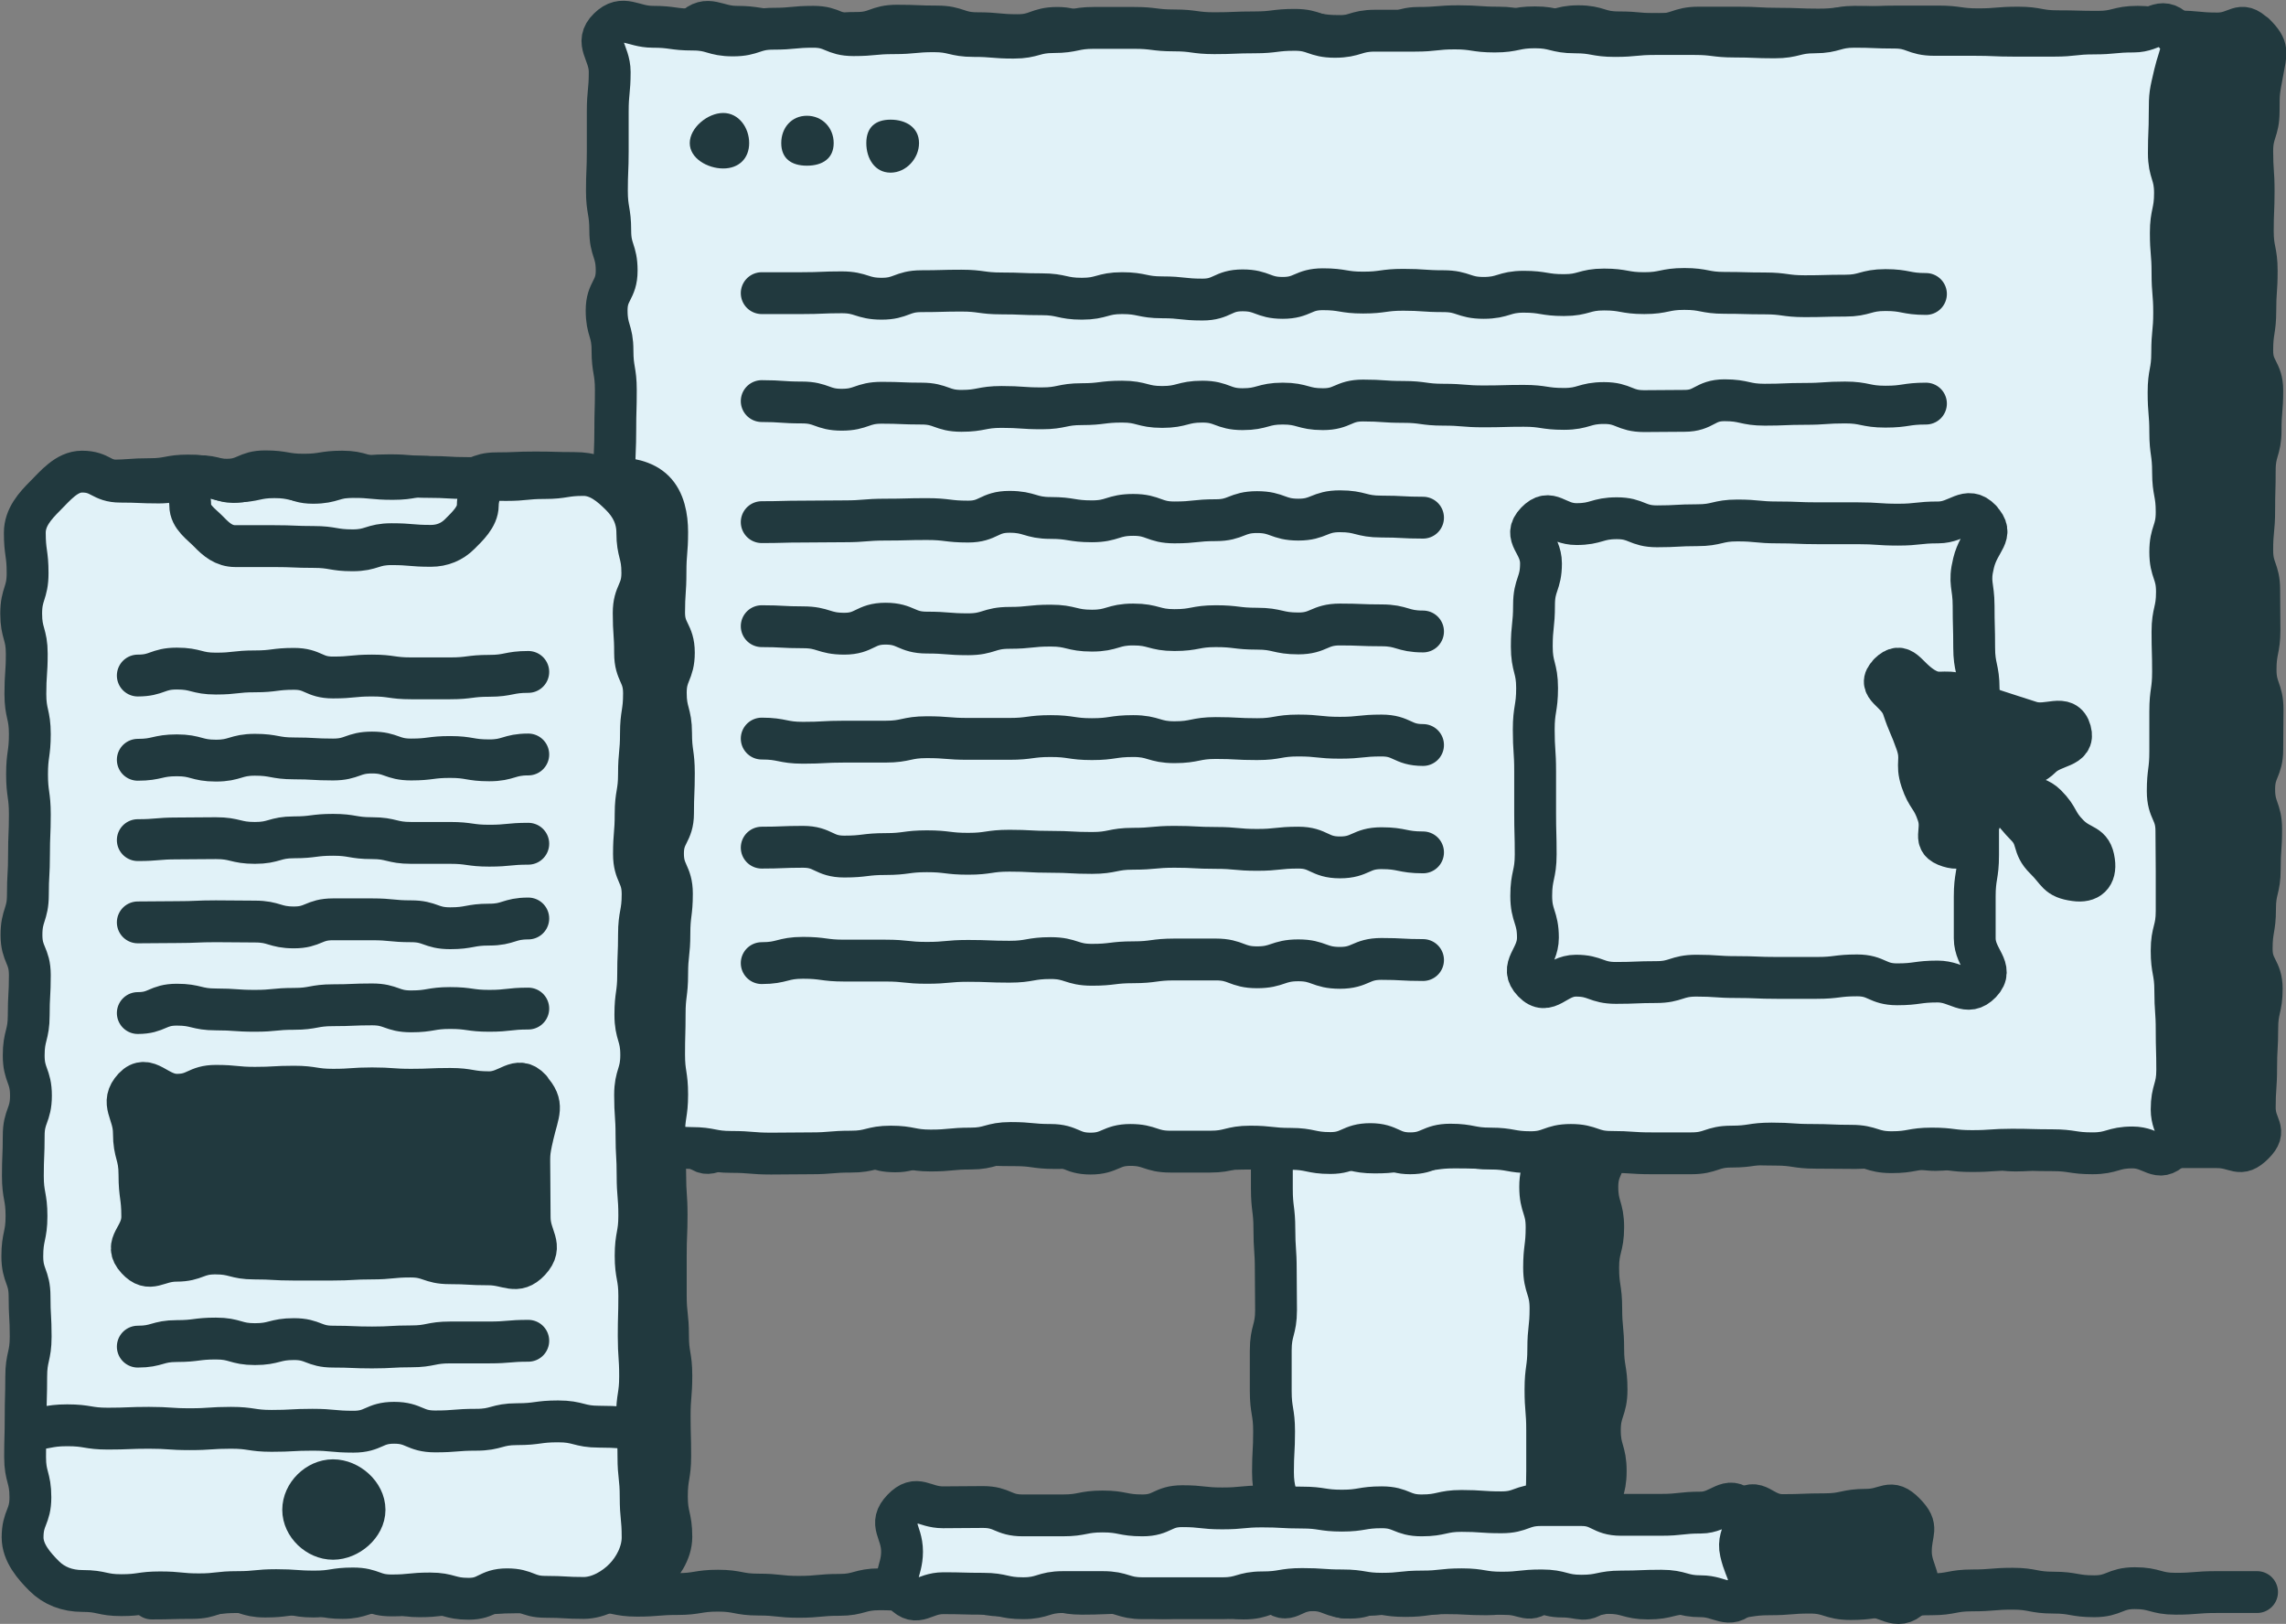
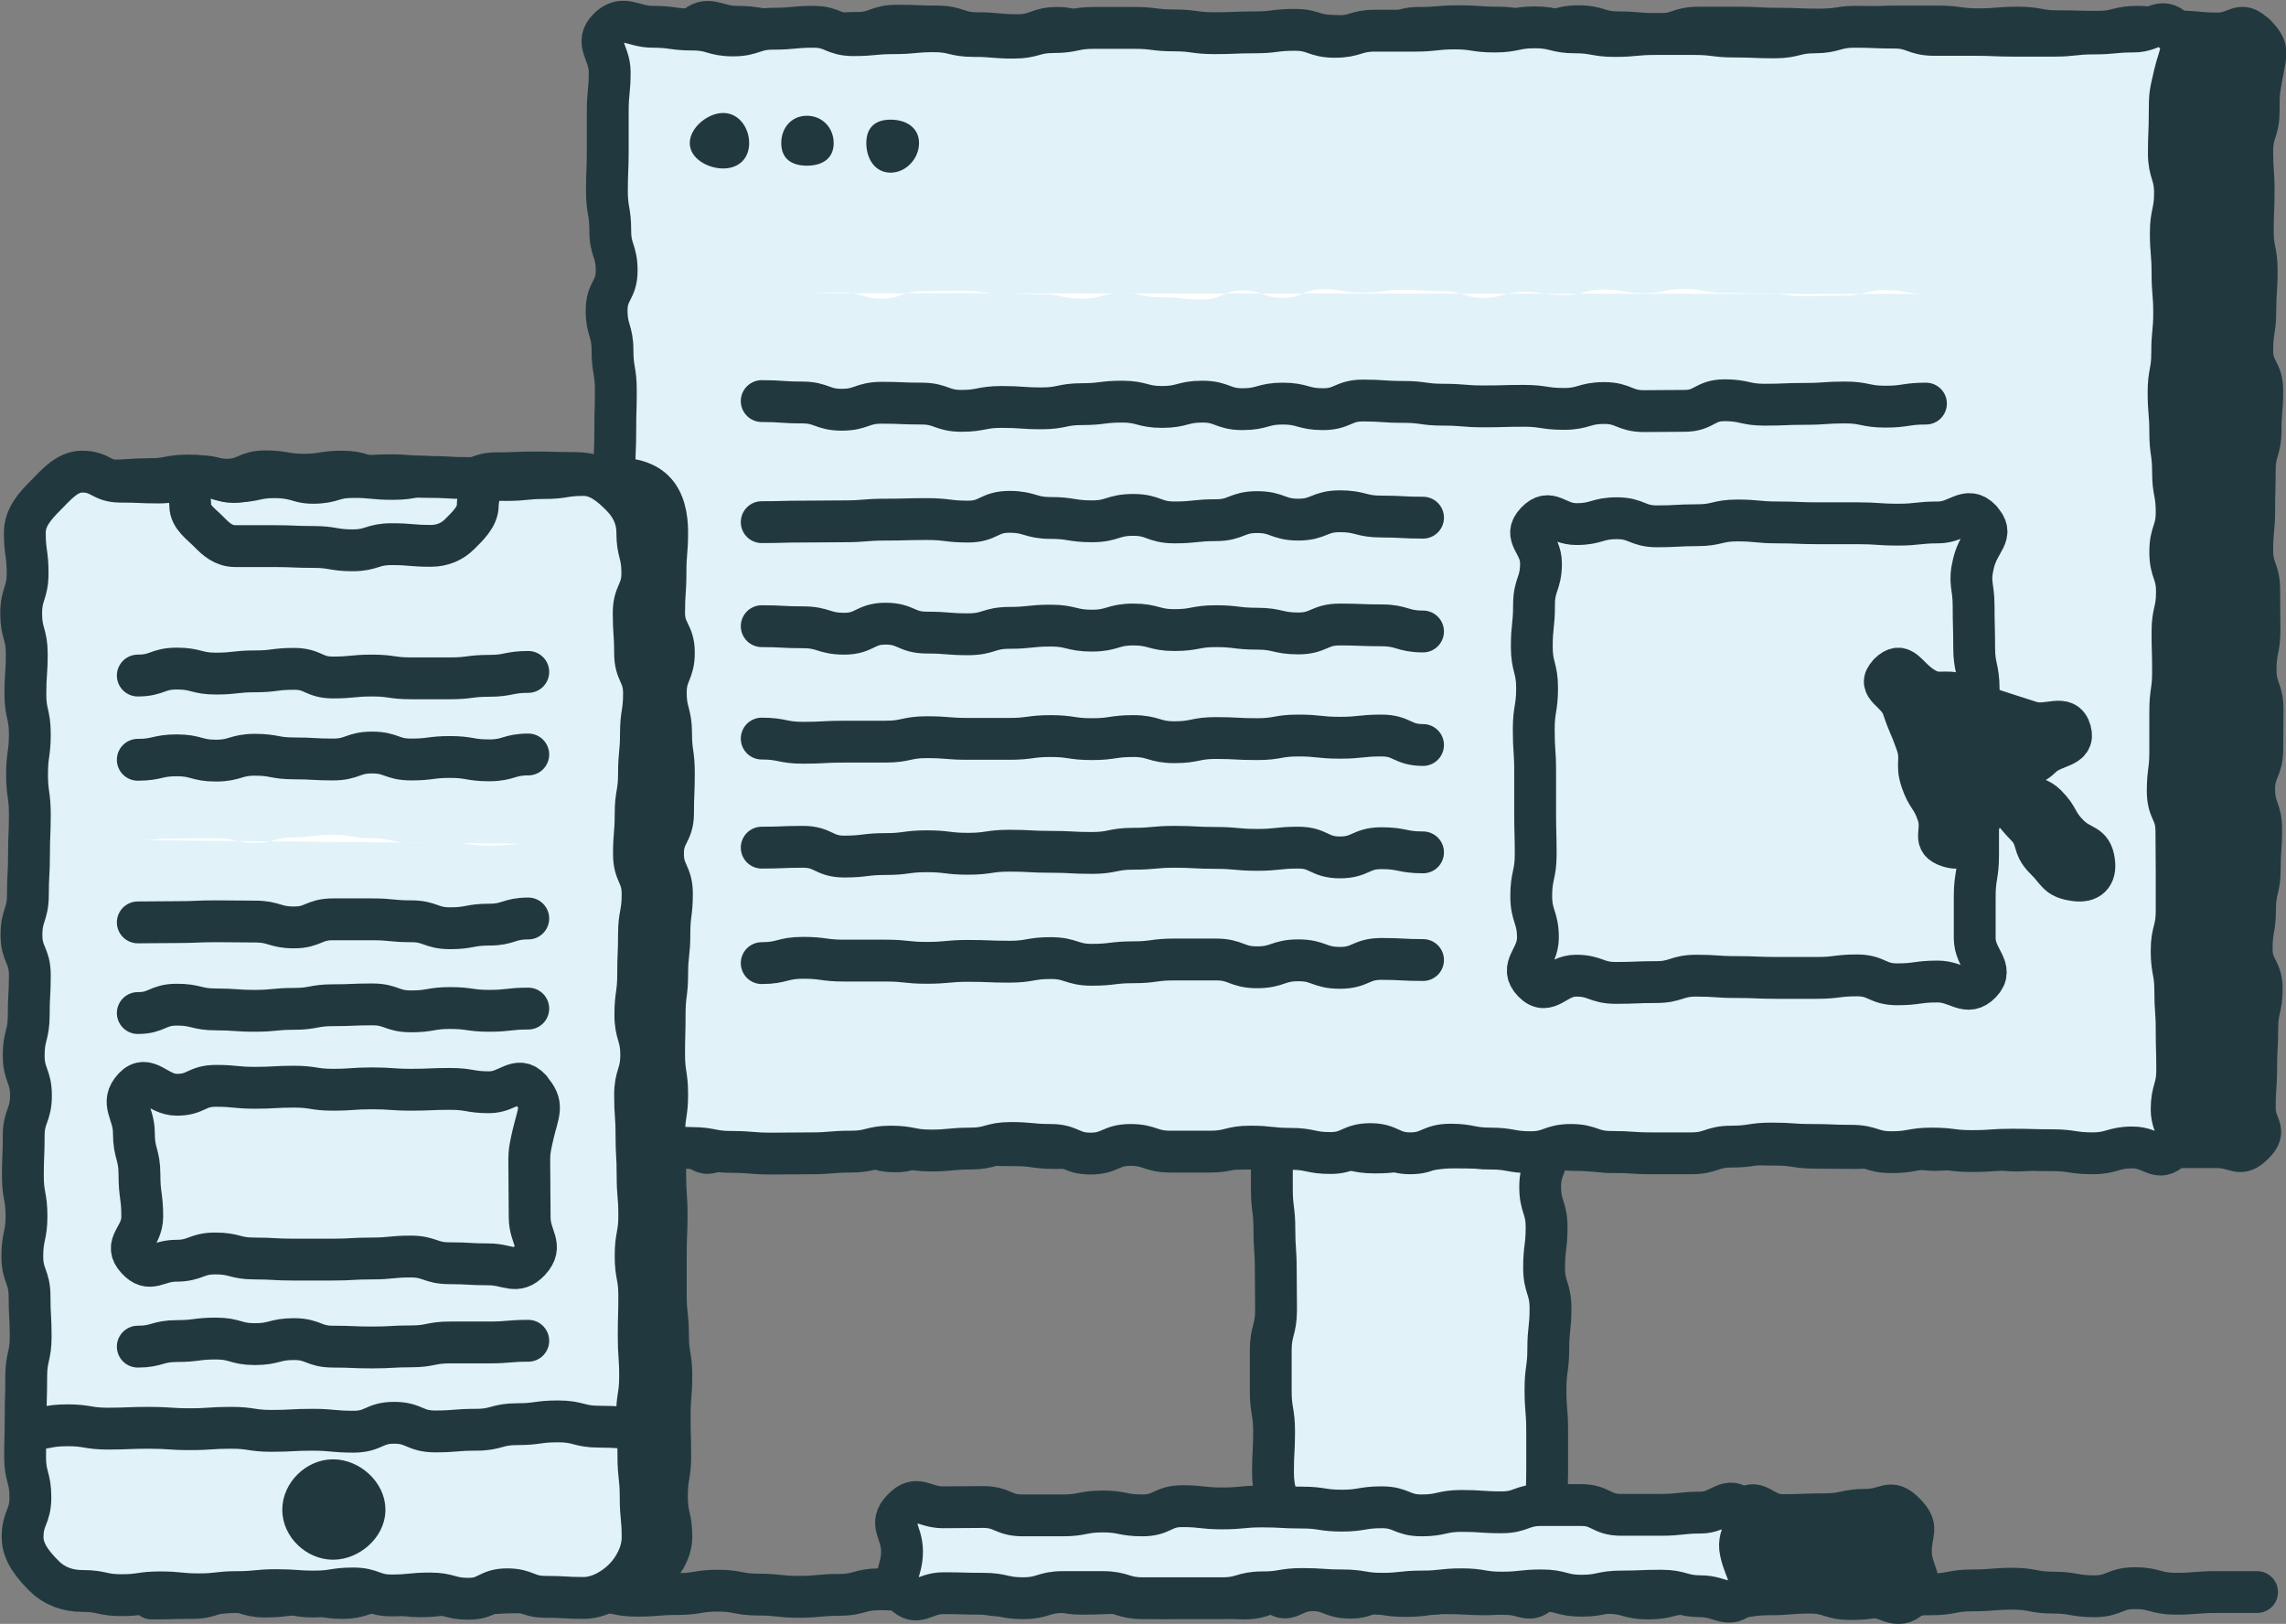
<svg xmlns="http://www.w3.org/2000/svg" id="Calque_2" data-name="Calque 2" viewBox="0 0 81.96 58.22">
  <rect x="0" y="0" width="81.96" height="58.22" fill="#808080" stroke="none" />
  <defs>
    <style>
      .cls-1 {
        fill: #fff;
      }

      .cls-2, .cls-3 {
        fill: #e1f2f8;
      }

      .cls-4 {
        fill: #21393e;
      }

      .cls-5 {
        clip-path: url(#clippath-1);
      }

      .cls-3, .cls-6 {
        stroke: #21393e;
        stroke-linecap: round;
        stroke-linejoin: round;
        stroke-width: 1.5px;
      }

      .cls-6 {
        fill: none;
      }
    </style>
    <clipPath id="clippath-1">
      <path class="cls-3" d="M20.94,57.29c-.69,0-.69-.04-1.38-.04s-.69-.27-1.38-.27-.69,.34-1.38,.34-.69-.19-1.38-.19-.69,.07-1.38,.07-.69-.25-1.38-.25-.69,.11-1.38,.11-.69-.05-1.38-.05-.69,.07-1.39,.07-.69,.08-1.38,.08-.69-.07-1.39-.07-.69,.1-1.39,.1-.69-.15-1.39-.15c-.55,0-1.02-.18-1.38-.54s-.77-.83-.77-1.38c0-.72,.28-.72,.28-1.44s-.19-.72-.19-1.44,.02-.72,.02-1.44,.02-.72,.02-1.44,.16-.72,.16-1.44-.04-.72-.04-1.44-.26-.72-.26-1.44,.15-.72,.15-1.44-.13-.72-.13-1.44,.03-.72,.03-1.44,.26-.72,.26-1.44-.26-.72-.26-1.44,.18-.72,.18-1.44,.04-.72,.04-1.44-.3-.72-.3-1.44,.23-.72,.23-1.44,.04-.72,.04-1.44,.03-.72,.03-1.44-.1-.72-.1-1.44,.1-.72,.1-1.44-.16-.72-.16-1.44,.05-.72,.05-1.44-.2-.72-.2-1.44,.23-.72,.23-1.45-.1-.72-.1-1.45c0-.55,.37-.96,.73-1.32s.77-.87,1.32-.87c.69,0,.69,.36,1.38,.36s.69,.03,1.38,.03,.69-.23,1.38-.23,.69,.19,1.38,.19,.69-.15,1.38-.15,.69,.15,1.38,.15,.69-.17,1.38-.17,.69-.05,1.38-.05,.69,.06,1.39,.06,.69,.04,1.38,.04,.69,.07,1.39,.07,.69-.07,1.39-.07,.69-.11,1.39-.11c.55,0,.98,.37,1.34,.73s.59,.79,.59,1.34c0,.72,.18,.72,.18,1.44s-.31,.72-.31,1.44,.05,.72,.05,1.44,.32,.72,.32,1.44-.11,.72-.11,1.44-.07,.72-.07,1.44-.12,.72-.12,1.44-.06,.72-.06,1.44,.31,.72,.31,1.44-.13,.72-.13,1.44-.03,.72-.03,1.44-.1,.72-.1,1.44,.21,.72,.21,1.44-.22,.72-.22,1.44,.05,.72,.05,1.44,.04,.72,.04,1.44,.06,.72,.06,1.44-.13,.72-.13,1.44,.13,.72,.13,1.44-.02,.72-.02,1.44,.05,.72,.05,1.44-.11,.72-.11,1.44,.05,.72,.05,1.44,.08,.72,.08,1.45,.07,.72,.07,1.45c0,.55-.29,1.1-.65,1.47s-.91,.7-1.47,.7Z" />
    </clipPath>
  </defs>
  <g id="Layer_2" data-name="Layer 2">
    <g>
      <g>
        <path class="cls-1" d="M5.44,57.31c.72,0,.72-.02,1.45-.02s.72-.25,1.45-.25,.72,.04,1.45,.04,.73,.16,1.45,.16,.73-.29,1.45-.29,.73,.09,1.45,.09,.73,.03,1.45,.03,.72,.07,1.45,.07,.72-.05,1.45-.05,.73,0,1.45,0,.73-.03,1.45-.03,.73,.15,1.45,.15,.73-.06,1.45-.06,.73-.12,1.45-.12,.73,.14,1.45,.14,.73,.08,1.45,.08,.73-.07,1.45-.07,.72-.2,1.45-.2,.72,.06,1.45,.06,.72-.05,1.45-.05,.72,.21,1.45,.21,.73-.23,1.45-.23,.73,.17,1.45,.17,.73-.03,1.45-.03,.72,.18,1.45,.18,.72-.11,1.45-.11,.72,.13,1.45,.13,.72-.25,1.45-.25,.73-.06,1.45-.06,.73,.1,1.45,.1,.73,.12,1.45,.12,.73-.1,1.45-.1,.73,.04,1.45,.04,.73-.16,1.45-.16,.73,.03,1.45,.03,.73,.08,1.45,.08,.73,.2,1.45,.2,.73-.18,1.45-.18,.73,.14,1.45,.14,.73-.11,1.45-.11,.73-.06,1.45-.06,.73,.23,1.46,.23,.73-.1,1.45-.1,.73-.07,1.45-.07,.73-.14,1.46-.14,.73-.06,1.45-.06,.73,.14,1.46,.14,.73,.13,1.46,.13,.73-.29,1.46-.29,.73,.2,1.46,.2,.73-.06,1.46-.06,.73,0,1.46,0" />
        <path class="cls-6" d="M5.44,57.31c.72,0,.72-.02,1.45-.02s.72-.25,1.45-.25,.72,.04,1.45,.04,.73,.16,1.45,.16,.73-.29,1.45-.29,.73,.09,1.45,.09,.73,.03,1.45,.03,.72,.07,1.45,.07,.72-.05,1.45-.05,.73,0,1.45,0,.73-.03,1.45-.03,.73,.15,1.45,.15,.73-.06,1.45-.06,.73-.12,1.45-.12,.73,.14,1.45,.14,.73,.08,1.45,.08,.73-.07,1.45-.07,.72-.2,1.45-.2,.72,.06,1.45,.06,.72-.05,1.45-.05,.72,.21,1.45,.21,.73-.23,1.45-.23,.73,.17,1.45,.17,.73-.03,1.45-.03,.72,.18,1.45,.18,.72-.11,1.45-.11,.72,.13,1.45,.13,.72-.25,1.45-.25,.73-.06,1.45-.06,.73,.1,1.45,.1,.73,.12,1.45,.12,.73-.1,1.45-.1,.73,.04,1.45,.04,.73-.16,1.45-.16,.73,.03,1.45,.03,.73,.08,1.45,.08,.73,.2,1.45,.2,.73-.18,1.45-.18,.73,.14,1.45,.14,.73-.11,1.45-.11,.73-.06,1.45-.06,.73,.23,1.46,.23,.73-.1,1.45-.1,.73-.07,1.45-.07,.73-.14,1.46-.14,.73-.06,1.45-.06,.73,.14,1.46,.14,.73,.13,1.46,.13,.73-.29,1.46-.29,.73,.2,1.46,.2,.73-.06,1.46-.06,.73,0,1.46,0" />
      </g>
      <g>
-         <path class="cls-4" d="M57.3,57.02c-.48,.5-.58,.22-1.28,.22s-.7-.28-1.4-.28-.7,.03-1.4,.03-.7-.06-1.4-.06-.7,.1-1.4,.1-.7,.15-1.4,.15-.78,.32-1.27-.19-.3-.6-.3-1.32,.05-.73,.05-1.45-.05-.73-.05-1.45,.16-.73,.16-1.45,.14-.73,.14-1.45,.04-.73,.04-1.45-.11-.73-.11-1.45,.06-.73,.06-1.45-.01-.73-.01-1.45-.12-.73-.12-1.45-.12-.73-.12-1.45-.05-.73-.05-1.46,0-.73,0-1.45,.15-.73,.15-1.45-.01-.73-.01-1.46,0-.73,0-1.45-.12-.73-.12-1.46,.17-.73,.17-1.46,.17-.73,.17-1.46-.14-.73-.14-1.46,.05-.73,.05-1.46-.5-.84,0-1.37,.6-.17,1.3-.17,.7,.13,1.4,.13,.7-.13,1.4-.13,.7,.15,1.4,.15,.7-.02,1.4-.02,.7,.13,1.4,.13,.8-.59,1.29-.08,.1,.62,.1,1.35,0,.73,0,1.45-.11,.73-.11,1.45,.07,.73,.07,1.45-.09,.73-.09,1.45,.34,.73,.34,1.45-.23,.73-.23,1.45,.17,.73,.17,1.45-.1,.73-.1,1.45,.14,.73,.14,1.45,0,.73,0,1.45-.32,.73-.32,1.46,.21,.73,.21,1.45-.18,.73-.18,1.45,.11,.73,.11,1.46,.07,.73,.07,1.45,.12,.73,.12,1.46-.24,.73-.24,1.46,.21,.73,.21,1.46-.21,.73-.21,1.46,.11,.71,.23,1.43,.24,.85-.27,1.38Z" />
-         <path class="cls-6" d="M57.3,57.02c-.48,.5-.58,.22-1.28,.22s-.7-.28-1.4-.28-.7,.03-1.4,.03-.7-.06-1.4-.06-.7,.1-1.4,.1-.7,.15-1.4,.15-.78,.32-1.27-.19-.3-.6-.3-1.32,.05-.73,.05-1.45-.05-.73-.05-1.45,.16-.73,.16-1.45,.14-.73,.14-1.45,.04-.73,.04-1.45-.11-.73-.11-1.45,.06-.73,.06-1.45-.01-.73-.01-1.45-.12-.73-.12-1.45-.12-.73-.12-1.45-.05-.73-.05-1.46,0-.73,0-1.45,.15-.73,.15-1.45-.01-.73-.01-1.46,0-.73,0-1.45-.12-.73-.12-1.46,.17-.73,.17-1.46,.17-.73,.17-1.46-.14-.73-.14-1.46,.05-.73,.05-1.46-.5-.84,0-1.37,.6-.17,1.3-.17,.7,.13,1.4,.13,.7-.13,1.4-.13,.7,.15,1.4,.15,.7-.02,1.4-.02,.7,.13,1.4,.13,.8-.59,1.29-.08,.1,.62,.1,1.35,0,.73,0,1.45-.11,.73-.11,1.45,.07,.73,.07,1.45-.09,.73-.09,1.45,.34,.73,.34,1.45-.23,.73-.23,1.45,.17,.73,.17,1.45-.1,.73-.1,1.45,.14,.73,.14,1.45,0,.73,0,1.45-.32,.73-.32,1.46,.21,.73,.21,1.45-.18,.73-.18,1.45,.11,.73,.11,1.46,.07,.73,.07,1.45,.12,.73,.12,1.46-.24,.73-.24,1.46,.21,.73,.21,1.46-.21,.73-.21,1.46,.11,.71,.23,1.43,.24,.85-.27,1.38Z" />
+         <path class="cls-4" d="M57.3,57.02c-.48,.5-.58,.22-1.28,.22Z" />
      </g>
      <g>
        <path class="cls-2" d="M55.3,57.02c-.48,.5-.59,.13-1.28,.13s-.7-.17-1.4-.17-.7,.16-1.4,.16-.7-.2-1.4-.2-.7,.34-1.4,.34-.7-.27-1.4-.27-.85,.56-1.34,.05-.24-.66-.24-1.39,.36-.73,.36-1.45-.16-.73-.16-1.45,.04-.73,.04-1.45-.12-.73-.12-1.45,0-.73,0-1.45,.19-.73,.19-1.45-.01-.73-.01-1.45-.05-.73-.05-1.45-.09-.73-.09-1.45,0-.73,0-1.45-.1-.73-.1-1.46,.3-.73,.3-1.45-.04-.73-.04-1.45-.16-.73-.16-1.46,.14-.73,.14-1.45-.3-.73-.3-1.46,.15-.73,.15-1.46,.18-.73,.18-1.46-.25-.73-.25-1.46,.23-.73,.23-1.46-.55-.86-.04-1.39,.62,.09,1.31,.09,.7-.36,1.4-.36,.7,.06,1.4,.06,.7,.26,1.4,.26,.7-.22,1.4-.22,.7,.28,1.4,.28,.96-.72,1.44-.22-.21,.77-.21,1.49,.14,.73,.14,1.45-.13,.73-.13,1.45,.06,.73,.06,1.45,.24,.73,.24,1.45-.17,.73-.17,1.45,.06,.73,.06,1.45,.01,.73,.01,1.45-.17,.73-.17,1.45,.19,.73,.19,1.45,.03,.73,.03,1.45-.29,.73-.29,1.46,.23,.73,.23,1.45-.09,.73-.09,1.45,.23,.73,.23,1.46-.08,.73-.08,1.45-.1,.73-.1,1.46,.06,.73,.06,1.46,0,.73,0,1.46-.04,.73-.04,1.46,.02,.71,.15,1.43,.23,.86-.27,1.38Z" />
        <path class="cls-6" d="M55.3,57.02c-.48,.5-.59,.13-1.28,.13s-.7-.17-1.4-.17-.7,.16-1.4,.16-.7-.2-1.4-.2-.7,.34-1.4,.34-.7-.27-1.4-.27-.85,.56-1.34,.05-.24-.66-.24-1.39,.36-.73,.36-1.45-.16-.73-.16-1.45,.04-.73,.04-1.45-.12-.73-.12-1.45,0-.73,0-1.45,.19-.73,.19-1.45-.01-.73-.01-1.45-.05-.73-.05-1.45-.09-.73-.09-1.45,0-.73,0-1.45-.1-.73-.1-1.46,.3-.73,.3-1.45-.04-.73-.04-1.45-.16-.73-.16-1.46,.14-.73,.14-1.45-.3-.73-.3-1.46,.15-.73,.15-1.46,.18-.73,.18-1.46-.25-.73-.25-1.46,.23-.73,.23-1.46-.55-.86-.04-1.39,.62,.09,1.31,.09,.7-.36,1.4-.36,.7,.06,1.4,.06,.7,.26,1.4,.26,.7-.22,1.4-.22,.7,.28,1.4,.28,.96-.72,1.44-.22-.21,.77-.21,1.49,.14,.73,.14,1.45-.13,.73-.13,1.45,.06,.73,.06,1.45,.24,.73,.24,1.45-.17,.73-.17,1.45,.06,.73,.06,1.45,.01,.73,.01,1.45-.17,.73-.17,1.45,.19,.73,.19,1.45,.03,.73,.03,1.45-.29,.73-.29,1.46,.23,.73,.23,1.45-.09,.73-.09,1.45,.23,.73,.23,1.46-.08,.73-.08,1.45-.1,.73-.1,1.46,.06,.73,.06,1.46,0,.73,0,1.46-.04,.73-.04,1.46,.02,.71,.15,1.43,.23,.86-.27,1.38Z" />
      </g>
      <g>
        <path class="cls-4" d="M62.38,57.13c0-.75-.14-.75-.14-1.5s-.31-.92,.22-1.46,.7,.15,1.45,.15,.75-.03,1.5-.03,.75-.16,1.5-.16,.85-.42,1.38,.12,.22,.63,.22,1.38,.55,1.09,.02,1.62-.87-.05-1.62-.05-.75-.26-1.5-.26-.75,.16-1.5,.16-.75-.15-1.5-.15" />
        <path class="cls-6" d="M62.38,57.13c0-.75-.14-.75-.14-1.5s-.31-.92,.22-1.46,.7,.15,1.45,.15,.75-.03,1.5-.03,.75-.16,1.5-.16,.85-.42,1.38,.12,.22,.63,.22,1.38,.55,1.09,.02,1.62-.87-.05-1.62-.05-.75-.26-1.5-.26-.75,.16-1.5,.16-.75-.15-1.5-.15" />
      </g>
      <g>
        <path class="cls-2" d="M62.47,57.18c-.49,.52-.77,.05-1.48,.05s-.71-.2-1.43-.2-.71,.03-1.43,.03-.71,.15-1.43,.15-.71-.19-1.43-.19-.71,.08-1.43,.08-.71-.12-1.43-.12-.71,.08-1.43,.08-.71,.08-1.43,.08-.71-.12-1.43-.12-.71-.05-1.43-.05-.71,.12-1.43,.12-.71,.21-1.43,.21-.72,0-1.43,0-.71,0-1.43,0-.71-.22-1.43-.22-.72,0-1.43,0-.71,.22-1.43,.22-.72-.16-1.43-.16-.72-.02-1.43-.02-.93,.51-1.42,0-.06-.74-.06-1.49-.5-.98,.02-1.52,.74-.07,1.45-.07,.71-.01,1.43-.01,.71,.3,1.43,.3,.71,0,1.43,0,.71-.14,1.43-.14,.71,.14,1.43,.14,.71-.33,1.43-.33,.71,.08,1.43,.08,.71-.07,1.43-.07,.71,.04,1.43,.04,.71,.11,1.43,.11,.71-.12,1.43-.12,.71,.29,1.43,.29,.72-.16,1.43-.16,.71,.05,1.43,.05,.71-.26,1.43-.26,.72,0,1.43,0,.71,.35,1.43,.35,.72,0,1.43,0,.72-.08,1.43-.08,.97-.64,1.47-.12-.21,.8-.04,1.53c.18,.81,.58,1.01,.06,1.55Z" />
        <path class="cls-6" d="M62.47,57.18c-.49,.52-.77,.05-1.48,.05s-.71-.2-1.43-.2-.71,.03-1.43,.03-.71,.15-1.43,.15-.71-.19-1.43-.19-.71,.08-1.43,.08-.71-.12-1.43-.12-.71,.08-1.43,.08-.71,.08-1.43,.08-.71-.12-1.43-.12-.71-.05-1.43-.05-.71,.12-1.43,.12-.71,.21-1.43,.21-.72,0-1.43,0-.71,0-1.43,0-.71-.22-1.43-.22-.72,0-1.43,0-.71,.22-1.43,.22-.72-.16-1.43-.16-.72-.02-1.43-.02-.93,.51-1.42,0-.06-.74-.06-1.49-.5-.98,.02-1.52,.74-.07,1.45-.07,.71-.01,1.43-.01,.71,.3,1.43,.3,.71,0,1.43,0,.71-.14,1.43-.14,.71,.14,1.43,.14,.71-.33,1.43-.33,.71,.08,1.43,.08,.71-.07,1.43-.07,.71,.04,1.43,.04,.71,.11,1.43,.11,.71-.12,1.43-.12,.71,.29,1.43,.29,.72-.16,1.43-.16,.71,.05,1.43,.05,.71-.26,1.43-.26,.72,0,1.43,0,.71,.35,1.43,.35,.72,0,1.43,0,.72-.08,1.43-.08,.97-.64,1.47-.12-.21,.8-.04,1.53c.18,.81,.58,1.01,.06,1.55Z" />
      </g>
      <g>
        <path class="cls-4" d="M80.83,1.23c-.51-.51-.61-.03-1.33-.03s-.72-.07-1.43-.07-.72-.17-1.43-.17-.72,.18-1.43,.18-.71-.02-1.43-.02-.71-.13-1.43-.13-.72,.06-1.43,.06-.72-.1-1.43-.1-.72,0-1.43,0-.72,.03-1.44,.03-.72,.08-1.43,.08-.72-.03-1.43-.03-.72-.04-1.43-.04-.72,0-1.43,0-.72,.24-1.43,.24-.72-.07-1.44-.07-.72-.22-1.44-.22-.72,.22-1.43,.22-.72-.17-1.43-.17-.72-.05-1.43-.05-.72,.06-1.44,.06-.72,.31-1.44,.31-.72-.02-1.44-.02-.72-.12-1.44-.12-.72,.11-1.44,.11-.72-.04-1.44-.04-.72-.02-1.44-.02-.72-.1-1.44-.1-.72,.19-1.44,.19-.72-.31-1.43-.31-.72,.26-1.43,.26-.72-.07-1.44-.07-.72-.24-1.44-.24-.72-.03-1.44-.03-.72,.26-1.44,.26-.72,.08-1.44,.08-.72-.19-1.44-.19-.72-.11-1.44-.11-1.03-.44-1.54,.07,.23,.81,.23,1.52-.13,.71-.13,1.42-.05,.71-.05,1.42,.23,.71,.23,1.42,0,.71,0,1.43-.14,.71-.14,1.43-.05,.71-.05,1.43-.16,.71-.16,1.43,.24,.71,.24,1.43,.11,.71,.11,1.43-.31,.71-.31,1.43,.01,.71,.01,1.43-.05,.71-.05,1.43,.04,.71,.04,1.43-.06,.71-.06,1.43,.09,.71,.09,1.43,.12,.71,.12,1.43-.14,.72-.14,1.43,0,.71,0,1.43,0,.71,0,1.43,.3,.72,.3,1.43-.1,.71-.1,1.43-.13,.72-.13,1.43-.12,.72-.12,1.43,.28,.72,.28,1.43,.06,.72,.06,1.43-.2,.72-.2,1.44-.47,.91,.04,1.42,.7-.08,1.41-.08,.72,.28,1.43,.28,.72-.25,1.43-.25,.72-.05,1.43-.05,.71,.25,1.43,.25,.71-.33,1.43-.33,.72,.09,1.43,.09,.72,.02,1.43,.02,.72,.1,1.43,.1,.72-.02,1.44-.02,.72-.12,1.43-.12,.72,0,1.43,0,.72,.18,1.43,.18,.72-.02,1.43-.02,.72-.06,1.43-.06,.72,.04,1.44,.04,.72,.16,1.44,.16,.72-.08,1.43-.08,.72-.1,1.43-.1,.72,.02,1.43,.02,.72-.15,1.44-.15,.72,.22,1.44,.22,.72,.07,1.44,.07,.72-.22,1.44-.22,.72,.12,1.44,.12,.72-.19,1.44-.19,.72,.03,1.44,.03,.72,.11,1.44,.11,.72,.01,1.44,.01,.72-.16,1.43-.16,.72,.23,1.43,.23,.72-.2,1.44-.2,.72,.22,1.44,.22,.72-.14,1.44-.14,.72-.09,1.44-.09,.72,.04,1.44,.04,.72,.07,1.44,.07,.72,0,1.44,0,.81,.39,1.32-.12,.04-.59,.04-1.3,.05-.71,.05-1.42,.04-.71,.04-1.42,.16-.71,.16-1.42-.36-.71-.36-1.43,.12-.71,.12-1.43,.17-.71,.17-1.43,.05-.71,.05-1.43-.25-.71-.25-1.43,.29-.71,.29-1.43,.01-.71,.01-1.43-.25-.71-.25-1.43,.14-.71,.14-1.43-.01-.71-.01-1.43-.25-.71-.25-1.43,.07-.71,.07-1.43,.02-.71,.02-1.43,.21-.72,.21-1.43,.06-.71,.06-1.43-.36-.71-.36-1.43,.11-.72,.11-1.43,.05-.71,.05-1.43-.14-.72-.14-1.43,.03-.72,.03-1.43-.05-.72-.05-1.43,.23-.72,.23-1.43,.01-.7,.14-1.41,.23-.85-.28-1.36Z" />
        <path class="cls-6" d="M80.83,1.23c-.51-.51-.61-.03-1.33-.03s-.72-.07-1.43-.07-.72-.17-1.43-.17-.72,.18-1.43,.18-.71-.02-1.43-.02-.71-.13-1.43-.13-.72,.06-1.43,.06-.72-.1-1.43-.1-.72,0-1.43,0-.72,.03-1.44,.03-.72,.08-1.43,.08-.72-.03-1.43-.03-.72-.04-1.43-.04-.72,0-1.43,0-.72,.24-1.43,.24-.72-.07-1.44-.07-.72-.22-1.44-.22-.72,.22-1.43,.22-.72-.17-1.43-.17-.72-.05-1.43-.05-.72,.06-1.44,.06-.72,.31-1.44,.31-.72-.02-1.44-.02-.72-.12-1.44-.12-.72,.11-1.44,.11-.72-.04-1.44-.04-.72-.02-1.44-.02-.72-.1-1.44-.1-.72,.19-1.44,.19-.72-.31-1.43-.31-.72,.26-1.43,.26-.72-.07-1.44-.07-.72-.24-1.44-.24-.72-.03-1.44-.03-.72,.26-1.44,.26-.72,.08-1.44,.08-.72-.19-1.44-.19-.72-.11-1.44-.11-1.03-.44-1.54,.07,.23,.81,.23,1.52-.13,.71-.13,1.42-.05,.71-.05,1.42,.23,.71,.23,1.42,0,.71,0,1.43-.14,.71-.14,1.43-.05,.71-.05,1.43-.16,.71-.16,1.43,.24,.71,.24,1.43,.11,.71,.11,1.43-.31,.71-.31,1.43,.01,.71,.01,1.43-.05,.71-.05,1.43,.04,.71,.04,1.43-.06,.71-.06,1.43,.09,.71,.09,1.43,.12,.71,.12,1.43-.14,.72-.14,1.43,0,.71,0,1.43,0,.71,0,1.43,.3,.72,.3,1.43-.1,.71-.1,1.43-.13,.72-.13,1.43-.12,.72-.12,1.43,.28,.72,.28,1.43,.06,.72,.06,1.43-.2,.72-.2,1.44-.47,.91,.04,1.42,.7-.08,1.41-.08,.72,.28,1.43,.28,.72-.25,1.43-.25,.72-.05,1.43-.05,.71,.25,1.43,.25,.71-.33,1.43-.33,.72,.09,1.43,.09,.72,.02,1.43,.02,.72,.1,1.43,.1,.72-.02,1.44-.02,.72-.12,1.43-.12,.72,0,1.43,0,.72,.18,1.43,.18,.72-.02,1.43-.02,.72-.06,1.43-.06,.72,.04,1.44,.04,.72,.16,1.44,.16,.72-.08,1.43-.08,.72-.1,1.43-.1,.72,.02,1.43,.02,.72-.15,1.44-.15,.72,.22,1.44,.22,.72,.07,1.44,.07,.72-.22,1.44-.22,.72,.12,1.44,.12,.72-.19,1.44-.19,.72,.03,1.44,.03,.72,.11,1.44,.11,.72,.01,1.44,.01,.72-.16,1.43-.16,.72,.23,1.43,.23,.72-.2,1.44-.2,.72,.22,1.44,.22,.72-.14,1.44-.14,.72-.09,1.44-.09,.72,.04,1.44,.04,.72,.07,1.44,.07,.72,0,1.44,0,.81,.39,1.32-.12,.04-.59,.04-1.3,.05-.71,.05-1.42,.04-.71,.04-1.42,.16-.71,.16-1.42-.36-.71-.36-1.43,.12-.71,.12-1.43,.17-.71,.17-1.43,.05-.71,.05-1.43-.25-.71-.25-1.43,.29-.71,.29-1.43,.01-.71,.01-1.43-.25-.71-.25-1.43,.14-.71,.14-1.43-.01-.71-.01-1.43-.25-.71-.25-1.43,.07-.71,.07-1.43,.02-.71,.02-1.43,.21-.72,.21-1.43,.06-.71,.06-1.43-.36-.71-.36-1.43,.11-.72,.11-1.43,.05-.71,.05-1.43-.14-.72-.14-1.43,.03-.72,.03-1.43-.05-.72-.05-1.43,.23-.72,.23-1.43,.01-.7,.14-1.41,.23-.85-.28-1.36Z" />
      </g>
      <g>
        <path class="cls-2" d="M77.98,1.08c-.51-.51-.76,.05-1.48,.05s-.72,.07-1.43,.07-.72,.08-1.43,.08-.72,0-1.43,0-.71-.03-1.43-.03-.71,0-1.43,0-.72-.26-1.43-.26-.72-.03-1.43-.03-.72,.2-1.43,.2-.72,.18-1.44,.18-.72-.03-1.43-.03-.72-.09-1.43-.09-.72,0-1.43,0-.72,.07-1.43,.07-.72-.13-1.43-.13-.72-.18-1.44-.18-.72,.15-1.44,.15-.72-.11-1.43-.11-.72,.08-1.43,.08-.72,0-1.43,0-.72,.22-1.44,.22-.72-.25-1.44-.25-.72,.09-1.44,.09-.72,.03-1.44,.03-.72-.1-1.44-.1-.72-.09-1.44-.09-.72,0-1.44,0-.72,.15-1.44,.15-.72,.2-1.44,.2-.72-.06-1.43-.06-.72-.17-1.43-.17-.72,.07-1.44,.07-.72,.07-1.44,.07-.72-.3-1.44-.3-.72,.07-1.44,.07-.72,.24-1.44,.24-.72-.21-1.44-.21-.72-.1-1.44-.1-1.06-.45-1.58,.06,.04,.85,.04,1.56-.07,.71-.07,1.42,0,.71,0,1.42-.03,.71-.03,1.42,.12,.71,.12,1.43,.23,.71,.23,1.43-.36,.71-.36,1.43,.21,.71,.21,1.43,.12,.71,.12,1.43-.02,.71-.02,1.43-.03,.71-.03,1.43-.18,.71-.18,1.43-.09,.71-.09,1.43,.19,.71,.19,1.43,.15,.71,.15,1.43-.17,.71-.17,1.43,.19,.71,.19,1.43-.05,.72-.05,1.43,.03,.71,.03,1.43-.06,.71-.06,1.43,.08,.72,.08,1.43-.3,.71-.3,1.43,.22,.72,.22,1.43,0,.72,0,1.43-.05,.72-.05,1.43-.21,.72-.21,1.43,.29,.72,.29,1.44-.57,.85-.07,1.36,.64-.11,1.36-.11,.72,.17,1.43,.17,.72,.14,1.43,.14,.72,.06,1.43,.06,.71-.01,1.43-.01,.71-.06,1.43-.06,.72-.18,1.43-.18,.72,.14,1.43,.14,.72-.07,1.43-.07,.72-.2,1.44-.2,.72,.07,1.43,.07,.72,.31,1.43,.31,.72-.31,1.43-.31,.72,.24,1.43,.24,.72,0,1.43,0,.72-.18,1.44-.18,.72,.08,1.44,.08,.72,.15,1.43,.15,.72-.32,1.43-.32,.72,.33,1.43,.33,.72-.31,1.44-.31,.72,.14,1.44,.14,.72,.13,1.44,.13,.72-.26,1.44-.26,.72,.25,1.44,.25,.72,.05,1.44,.05,.72,0,1.44,0,.72-.24,1.44-.24,.72-.11,1.44-.11,.72,.05,1.43,.05,.72,.03,1.43,.03,.72,.23,1.44,.23,.72-.13,1.44-.13,.72,.09,1.44,.09,.72-.05,1.44-.05,.72,.02,1.44,.02,.72,.11,1.44,.11,.72-.21,1.44-.21,.91,.55,1.42,.04-.02-.69-.02-1.4,.2-.71,.2-1.42-.02-.71-.02-1.42-.05-.71-.05-1.42-.13-.71-.13-1.43,.18-.71,.18-1.43,0-.71,0-1.43-.01-.71-.01-1.43-.31-.71-.31-1.43,.09-.71,.09-1.43,0-.71,0-1.43,.1-.71,.1-1.43-.02-.71-.02-1.43,.16-.71,.16-1.43-.24-.71-.24-1.43,.23-.71,.23-1.43-.13-.71-.13-1.43-.1-.72-.1-1.43-.06-.71-.06-1.43,.13-.71,.13-1.43,.07-.72,.07-1.43-.06-.71-.06-1.43-.06-.72-.06-1.43,.15-.72,.15-1.43-.22-.72-.22-1.43,.03-.72,.03-1.43,.02-.71,.18-1.41c.18-.77,.45-.99-.05-1.5Z" />
        <path class="cls-6" d="M77.98,1.08c-.51-.51-.76,.05-1.48,.05s-.72,.07-1.43,.07-.72,.08-1.43,.08-.72,0-1.43,0-.71-.03-1.43-.03-.71,0-1.43,0-.72-.26-1.43-.26-.72-.03-1.43-.03-.72,.2-1.43,.2-.72,.18-1.44,.18-.72-.03-1.43-.03-.72-.09-1.43-.09-.72,0-1.43,0-.72,.07-1.43,.07-.72-.13-1.43-.13-.72-.18-1.44-.18-.72,.15-1.44,.15-.72-.11-1.43-.11-.72,.08-1.43,.08-.72,0-1.43,0-.72,.22-1.44,.22-.72-.25-1.44-.25-.72,.09-1.44,.09-.72,.03-1.44,.03-.72-.1-1.44-.1-.72-.09-1.44-.09-.72,0-1.44,0-.72,.15-1.44,.15-.72,.2-1.44,.2-.72-.06-1.43-.06-.72-.17-1.43-.17-.72,.07-1.44,.07-.72,.07-1.44,.07-.72-.3-1.44-.3-.72,.07-1.44,.07-.72,.24-1.44,.24-.72-.21-1.44-.21-.72-.1-1.44-.1-1.06-.45-1.58,.06,.04,.85,.04,1.56-.07,.71-.07,1.42,0,.71,0,1.42-.03,.71-.03,1.42,.12,.71,.12,1.43,.23,.71,.23,1.43-.36,.71-.36,1.43,.21,.71,.21,1.43,.12,.71,.12,1.43-.02,.71-.02,1.43-.03,.71-.03,1.43-.18,.71-.18,1.43-.09,.71-.09,1.43,.19,.71,.19,1.43,.15,.71,.15,1.43-.17,.71-.17,1.43,.19,.71,.19,1.43-.05,.72-.05,1.43,.03,.71,.03,1.43-.06,.71-.06,1.43,.08,.72,.08,1.43-.3,.71-.3,1.43,.22,.72,.22,1.43,0,.72,0,1.43-.05,.72-.05,1.43-.21,.72-.21,1.43,.29,.72,.29,1.44-.57,.85-.07,1.36,.64-.11,1.36-.11,.72,.17,1.43,.17,.72,.14,1.43,.14,.72,.06,1.43,.06,.71-.01,1.43-.01,.71-.06,1.43-.06,.72-.18,1.43-.18,.72,.14,1.43,.14,.72-.07,1.43-.07,.72-.2,1.44-.2,.72,.07,1.43,.07,.72,.31,1.43,.31,.72-.31,1.43-.31,.72,.24,1.43,.24,.72,0,1.43,0,.72-.18,1.44-.18,.72,.08,1.44,.08,.72,.15,1.43,.15,.72-.32,1.43-.32,.72,.33,1.43,.33,.72-.31,1.44-.31,.72,.14,1.44,.14,.72,.13,1.44,.13,.72-.26,1.44-.26,.72,.25,1.44,.25,.72,.05,1.44,.05,.72,0,1.44,0,.72-.24,1.44-.24,.72-.11,1.44-.11,.72,.05,1.43,.05,.72,.03,1.43,.03,.72,.23,1.44,.23,.72-.13,1.44-.13,.72,.09,1.44,.09,.72-.05,1.44-.05,.72,.02,1.44,.02,.72,.11,1.44,.11,.72-.21,1.44-.21,.91,.55,1.42,.04-.02-.69-.02-1.4,.2-.71,.2-1.42-.02-.71-.02-1.42-.05-.71-.05-1.42-.13-.71-.13-1.43,.18-.71,.18-1.43,0-.71,0-1.43-.01-.71-.01-1.43-.31-.71-.31-1.43,.09-.71,.09-1.43,0-.71,0-1.43,.1-.71,.1-1.43-.02-.71-.02-1.43,.16-.71,.16-1.43-.24-.71-.24-1.43,.23-.71,.23-1.43-.13-.71-.13-1.43-.1-.72-.1-1.43-.06-.71-.06-1.43,.13-.71,.13-1.43,.07-.72,.07-1.43-.06-.71-.06-1.43-.06-.72-.06-1.43,.15-.72,.15-1.43-.22-.72-.22-1.43,.03-.72,.03-1.43,.02-.71,.18-1.41c.18-.77,.45-.99-.05-1.5Z" />
      </g>
      <g>
        <g>
          <path class="cls-4" d="M21.94,57.07c-.69,0-.69,0-1.38,0s-.69-.12-1.38-.12-.69,.14-1.38,.14-.69,.06-1.38,.06-.69,.08-1.38,.08-.69-.16-1.38-.16-.69,.22-1.38,.22-.69-.14-1.38-.14-.69,.09-1.39,.09-.69-.22-1.38-.22-.69,.13-1.39,.13-.69-.09-1.39-.09-.69-.08-1.39-.08c-.55,0-1.01-.13-1.37-.5s-.59-.82-.59-1.37c0-.72,.09-.72,.09-1.44s-.26-.72-.26-1.44,.05-.72,.05-1.44,.17-.72,.17-1.44,.11-.72,.11-1.44-.18-.72-.18-1.44-.09-.72-.09-1.44,.19-.72,.19-1.44,0-.72,0-1.44-.03-.72-.03-1.44-.16-.72-.16-1.44,.19-.72,.19-1.44-.13-.72-.13-1.44-.15-.72-.15-1.44,.37-.72,.37-1.44-.37-.72-.37-1.44,.05-.72,.05-1.44,0-.72,0-1.44,.07-.72,.07-1.44,.05-.72,.05-1.44,.21-.72,.21-1.44-.23-.72-.23-1.44-.08-.72-.08-1.44,.07-.72,.07-1.45,.09-.72,.09-1.45c0-.55,.31-.91,.68-1.28s.72-.58,1.28-.58c.69,0,.69-.05,1.38-.05s.69-.13,1.38-.13,.69,.15,1.38,.15,.69-.3,1.38-.3,.69,.12,1.38,.12,.69-.11,1.38-.11,.69,.2,1.38,.2,.69-.02,1.38-.02,.69,.16,1.39,.16,.69-.28,1.38-.28,.69-.03,1.39-.03,.69,.02,1.39,.02,.69,.18,1.39,.18c.55,0,1.12,.1,1.48,.46s.47,.93,.47,1.48c0,.72-.06,.72-.06,1.44s-.05,.72-.05,1.44,.35,.72,.35,1.44-.29,.72-.29,1.44,.19,.72,.19,1.44,.1,.72,.1,1.44-.03,.72-.03,1.44-.36,.72-.36,1.44,.32,.72,.32,1.44-.09,.72-.09,1.44-.08,.72-.08,1.44-.09,.72-.09,1.44-.02,.72-.02,1.44,.11,.72,.11,1.44-.11,.72-.11,1.44,.04,.72,.04,1.44,.05,.72,.05,1.44-.03,.72-.03,1.44,0,.72,0,1.44,.08,.72,.08,1.44,.12,.72,.12,1.44-.06,.72-.06,1.44,.02,.72,.02,1.44-.12,.72-.12,1.45,.16,.72,.16,1.45c0,.55-.36,1.03-.72,1.39s-.84,.56-1.39,.56Z" />
          <path class="cls-6" d="M21.94,57.07c-.69,0-.69,0-1.38,0s-.69-.12-1.38-.12-.69,.14-1.38,.14-.69,.06-1.38,.06-.69,.08-1.38,.08-.69-.16-1.38-.16-.69,.22-1.38,.22-.69-.14-1.38-.14-.69,.09-1.39,.09-.69-.22-1.38-.22-.69,.13-1.39,.13-.69-.09-1.39-.09-.69-.08-1.39-.08c-.55,0-1.01-.13-1.37-.5s-.59-.82-.59-1.37c0-.72,.09-.72,.09-1.44s-.26-.72-.26-1.44,.05-.72,.05-1.44,.17-.72,.17-1.44,.11-.72,.11-1.44-.18-.72-.18-1.44-.09-.72-.09-1.44,.19-.72,.19-1.44,0-.72,0-1.44-.03-.72-.03-1.44-.16-.72-.16-1.44,.19-.72,.19-1.44-.13-.72-.13-1.44-.15-.72-.15-1.44,.37-.72,.37-1.44-.37-.72-.37-1.44,.05-.72,.05-1.44,0-.72,0-1.44,.07-.72,.07-1.44,.05-.72,.05-1.44,.21-.72,.21-1.44-.23-.72-.23-1.44-.08-.72-.08-1.44,.07-.72,.07-1.45,.09-.72,.09-1.45c0-.55,.31-.91,.68-1.28s.72-.58,1.28-.58c.69,0,.69-.05,1.38-.05s.69-.13,1.38-.13,.69,.15,1.38,.15,.69-.3,1.38-.3,.69,.12,1.38,.12,.69-.11,1.38-.11,.69,.2,1.38,.2,.69-.02,1.38-.02,.69,.16,1.39,.16,.69-.28,1.38-.28,.69-.03,1.39-.03,.69,.02,1.39,.02,.69,.18,1.39,.18c.55,0,1.12,.1,1.48,.46s.47,.93,.47,1.48c0,.72-.06,.72-.06,1.44s-.05,.72-.05,1.44,.35,.72,.35,1.44-.29,.72-.29,1.44,.19,.72,.19,1.44,.1,.72,.1,1.44-.03,.72-.03,1.44-.36,.72-.36,1.44,.32,.72,.32,1.44-.09,.72-.09,1.44-.08,.72-.08,1.44-.09,.72-.09,1.44-.02,.72-.02,1.44,.11,.72,.11,1.44-.11,.72-.11,1.44,.04,.72,.04,1.44,.05,.72,.05,1.44-.03,.72-.03,1.44,0,.72,0,1.44,.08,.72,.08,1.44,.12,.72,.12,1.44-.06,.72-.06,1.44,.02,.72,.02,1.44-.12,.72-.12,1.45,.16,.72,.16,1.45c0,.55-.36,1.03-.72,1.39s-.84,.56-1.39,.56Z" />
        </g>
        <g>
          <path class="cls-2" d="M20.94,57.29c-.69,0-.69-.04-1.38-.04s-.69-.27-1.38-.27-.69,.34-1.38,.34-.69-.19-1.38-.19-.69,.07-1.38,.07-.69-.25-1.38-.25-.69,.11-1.38,.11-.69-.05-1.38-.05-.69,.07-1.39,.07-.69,.08-1.38,.08-.69-.07-1.39-.07-.69,.1-1.39,.1-.69-.15-1.39-.15c-.55,0-1.02-.18-1.38-.54s-.77-.83-.77-1.38c0-.72,.28-.72,.28-1.44s-.19-.72-.19-1.44,.02-.72,.02-1.44,.02-.72,.02-1.44,.16-.72,.16-1.44-.04-.72-.04-1.44-.26-.72-.26-1.44,.15-.72,.15-1.44-.13-.72-.13-1.44,.03-.72,.03-1.44,.26-.72,.26-1.44-.26-.72-.26-1.44,.18-.72,.18-1.44,.04-.72,.04-1.44-.3-.72-.3-1.44,.23-.72,.23-1.44,.04-.72,.04-1.44,.03-.72,.03-1.44-.1-.72-.1-1.44,.1-.72,.1-1.44-.16-.72-.16-1.44,.05-.72,.05-1.44-.2-.72-.2-1.44,.23-.72,.23-1.45-.1-.72-.1-1.45c0-.55,.37-.96,.73-1.32s.77-.87,1.32-.87c.69,0,.69,.36,1.38,.36s.69,.03,1.38,.03,.69-.23,1.38-.23,.69,.19,1.38,.19,.69-.15,1.38-.15,.69,.15,1.38,.15,.69-.17,1.38-.17,.69-.05,1.38-.05,.69,.06,1.39,.06,.69,.04,1.38,.04,.69,.07,1.39,.07,.69-.07,1.39-.07,.69-.11,1.39-.11c.55,0,.98,.37,1.34,.73s.59,.79,.59,1.34c0,.72,.18,.72,.18,1.44s-.31,.72-.31,1.44,.05,.72,.05,1.44,.32,.72,.32,1.44-.11,.72-.11,1.44-.07,.72-.07,1.44-.12,.72-.12,1.44-.06,.72-.06,1.44,.31,.72,.31,1.44-.13,.72-.13,1.44-.03,.72-.03,1.44-.1,.72-.1,1.44,.21,.72,.21,1.44-.22,.72-.22,1.44,.05,.72,.05,1.44,.04,.72,.04,1.44,.06,.72,.06,1.44-.13,.72-.13,1.44,.13,.72,.13,1.44-.02,.72-.02,1.44,.05,.72,.05,1.44-.11,.72-.11,1.44,.05,.72,.05,1.44,.08,.72,.08,1.45,.07,.72,.07,1.45c0,.55-.29,1.1-.65,1.47s-.91,.7-1.47,.7Z" />
          <g class="cls-5">
            <g>
              <path class="cls-2" d="M15.44,19.57c-.7,0-.7-.06-1.4-.06s-.7,.22-1.4,.22-.7-.12-1.4-.12-.7-.03-1.4-.03-.7,0-1.4,0c-.41,0-.68-.23-.95-.51s-.67-.53-.67-.95c0-.5-.32-.75,.09-1.04,.58-.41,.74,.2,1.45,.2s.71-.31,1.43-.31,.71,.34,1.43,.34,.71-.21,1.43-.21,.71,.07,1.43,.07,.72-.13,1.43-.13,.95-.48,1.54-.07c.41,.29,.08,.65,.08,1.15,0,.41-.38,.76-.65,1.03s-.62,.42-1.03,.42Z" />
              <path class="cls-6" d="M15.44,19.57c-.7,0-.7-.06-1.4-.06s-.7,.22-1.4,.22-.7-.12-1.4-.12-.7-.03-1.4-.03-.7,0-1.4,0c-.41,0-.68-.23-.95-.51s-.67-.53-.67-.95c0-.5-.32-.75,.09-1.04,.58-.41,.74,.2,1.45,.2s.71-.31,1.43-.31,.71,.34,1.43,.34,.71-.21,1.43-.21,.71,.07,1.43,.07,.72-.13,1.43-.13,.95-.48,1.54-.07c.41,.29,.08,.65,.08,1.15,0,.41-.38,.76-.65,1.03s-.62,.42-1.03,.42Z" />
            </g>
            <g>
              <path class="cls-4" d="M13.07,54.13c0,.55-.58,1.04-1.13,1.04s-1.07-.49-1.07-1.04,.51-1.06,1.07-1.06,1.13,.5,1.13,1.06Z" />
              <path class="cls-6" d="M13.07,54.13c0,.55-.58,1.04-1.13,1.04s-1.07-.49-1.07-1.04,.51-1.06,1.07-1.06,1.13,.5,1.13,1.06Z" />
            </g>
            <g>
              <path d="M.94,51.24c.73,0,.73-.14,1.47-.14s.73,.12,1.46,.12,.73-.03,1.47-.03,.73,.05,1.47,.05,.73-.05,1.47-.05,.73,.11,1.46,.11,.73-.04,1.46-.04,.73,.07,1.47,.07,.73-.32,1.46-.32,.73,.31,1.47,.31,.73-.06,1.47-.06,.73-.2,1.47-.2,.73-.1,1.47-.1,.74,.19,1.47,.19,.74,.05,1.47,.05" />
              <path class="cls-6" d="M.94,51.24c.73,0,.73-.14,1.47-.14s.73,.12,1.46,.12,.73-.03,1.47-.03,.73,.05,1.47,.05,.73-.05,1.47-.05,.73,.11,1.46,.11,.73-.04,1.46-.04,.73,.07,1.47,.07,.73-.32,1.46-.32,.73,.31,1.47,.31,.73-.06,1.47-.06,.73-.2,1.47-.2,.73-.1,1.47-.1,.74,.19,1.47,.19,.74,.05,1.47,.05" />
            </g>
            <g>
-               <path class="cls-4" d="M19.02,39.05c-.47-.51-.78,.11-1.48,.11s-.7-.12-1.4-.12-.7,.03-1.4,.03-.7-.05-1.4-.05-.7,.05-1.4,.05-.7-.11-1.4-.11-.7,.04-1.4,.04-.7-.07-1.4-.07-.7,.32-1.4,.32-1.06-.76-1.54-.25c-.51,.55,0,.87,0,1.62s.2,.75,.2,1.5,.1,.75,.1,1.5-.7,.97-.19,1.52c.47,.51,.71,.06,1.41,.06s.7-.26,1.4-.26,.7,.18,1.4,.18,.7,.04,1.4,.04,.7,0,1.4,0,.7-.04,1.4-.04,.7-.07,1.4-.07,.7,.24,1.4,.24,.7,.04,1.4,.04,.99,.38,1.47-.13c.51-.55,0-.81,0-1.56s-.01-.75-.01-1.5-.04-.73,.13-1.46c.19-.82,.41-1.07-.1-1.62Z" />
              <path class="cls-6" d="M19.02,39.05c-.47-.51-.78,.11-1.48,.11s-.7-.12-1.4-.12-.7,.03-1.4,.03-.7-.05-1.4-.05-.7,.05-1.4,.05-.7-.11-1.4-.11-.7,.04-1.4,.04-.7-.07-1.4-.07-.7,.32-1.4,.32-1.06-.76-1.54-.25c-.51,.55,0,.87,0,1.62s.2,.75,.2,1.5,.1,.75,.1,1.5-.7,.97-.19,1.52c.47,.51,.71,.06,1.41,.06s.7-.26,1.4-.26,.7,.18,1.4,.18,.7,.04,1.4,.04,.7,0,1.4,0,.7-.04,1.4-.04,.7-.07,1.4-.07,.7,.24,1.4,.24,.7,.04,1.4,.04,.99,.38,1.47-.13c.51-.55,0-.81,0-1.56s-.01-.75-.01-1.5-.04-.73,.13-1.46c.19-.82,.41-1.07-.1-1.62Z" />
            </g>
            <g>
              <path class="cls-1" d="M18.94,36.16c-.7,0-.7,.08-1.4,.08s-.7-.1-1.4-.1-.7,.12-1.4,.12-.7-.25-1.4-.25-.7,.03-1.4,.03-.7,.13-1.4,.13-.7,.07-1.4,.07-.7-.05-1.4-.05-.7-.17-1.4-.17-.7,.3-1.4,.3" />
              <path class="cls-6" d="M18.94,36.16c-.7,0-.7,.08-1.4,.08s-.7-.1-1.4-.1-.7,.12-1.4,.12-.7-.25-1.4-.25-.7,.03-1.4,.03-.7,.13-1.4,.13-.7,.07-1.4,.07-.7-.05-1.4-.05-.7-.17-1.4-.17-.7,.3-1.4,.3" />
            </g>
            <g>
              <path class="cls-1" d="M18.94,48.07c-.7,0-.7,.06-1.4,.06s-.7,0-1.4,0-.7,.14-1.4,.14-.7,.04-1.4,.04-.7-.03-1.4-.03-.7-.27-1.4-.27-.7,.18-1.4,.18-.7-.2-1.4-.2-.7,.09-1.4,.09-.7,.2-1.4,.2" />
              <path class="cls-6" d="M18.94,48.07c-.7,0-.7,.06-1.4,.06s-.7,0-1.4,0-.7,.14-1.4,.14-.7,.04-1.4,.04-.7-.03-1.4-.03-.7-.27-1.4-.27-.7,.18-1.4,.18-.7-.2-1.4-.2-.7,.09-1.4,.09-.7,.2-1.4,.2" />
            </g>
            <g>
              <path class="cls-1" d="M18.94,32.93c-.7,0-.7,.22-1.4,.22s-.7,.13-1.4,.13-.7-.25-1.4-.25-.7-.07-1.4-.07-.7,0-1.4,0-.7,.29-1.4,.29-.7-.21-1.4-.21-.7-.01-1.4-.01-.7,.03-1.4,.03-.7,.01-1.4,.01" />
              <path class="cls-6" d="M18.94,32.93c-.7,0-.7,.22-1.4,.22s-.7,.13-1.4,.13-.7-.25-1.4-.25-.7-.07-1.4-.07-.7,0-1.4,0-.7,.29-1.4,.29-.7-.21-1.4-.21-.7-.01-1.4-.01-.7,.03-1.4,.03-.7,.01-1.4,.01" />
            </g>
            <g>
              <path class="cls-1" d="M18.94,30.25c-.7,0-.7,.07-1.4,.07s-.7-.1-1.4-.1-.7,0-1.4,0-.7-.17-1.4-.17-.7-.12-1.4-.12-.7,.09-1.4,.09-.7,.2-1.4,.2-.7-.17-1.4-.17-.7,.01-1.4,.01-.7,.06-1.4,.06" />
-               <path class="cls-6" d="M18.94,30.25c-.7,0-.7,.07-1.4,.07s-.7-.1-1.4-.1-.7,0-1.4,0-.7-.17-1.4-.17-.7-.12-1.4-.12-.7,.09-1.4,.09-.7,.2-1.4,.2-.7-.17-1.4-.17-.7,.01-1.4,.01-.7,.06-1.4,.06" />
            </g>
            <g>
              <g>
                <path class="cls-1" d="M18.94,27.05c-.7,0-.7,.21-1.4,.21s-.7-.12-1.4-.12-.7,.09-1.4,.09-.7-.25-1.4-.25-.7,.25-1.4,.25-.7-.04-1.4-.04-.7-.13-1.4-.13-.7,.21-1.4,.21-.7-.19-1.4-.19-.7,.16-1.4,.16" />
                <path class="cls-6" d="M18.94,27.05c-.7,0-.7,.21-1.4,.21s-.7-.12-1.4-.12-.7,.09-1.4,.09-.7-.25-1.4-.25-.7,.25-1.4,.25-.7-.04-1.4-.04-.7-.13-1.4-.13-.7,.21-1.4,.21-.7-.19-1.4-.19-.7,.16-1.4,.16" />
              </g>
              <g>
                <path class="cls-1" d="M18.94,24.09c-.7,0-.7,.14-1.4,.14s-.7,.09-1.4,.09-.7,0-1.4,0-.7-.1-1.4-.1-.7,.07-1.4,.07-.7-.31-1.4-.31-.7,.09-1.4,.09-.7,.08-1.4,.08-.7-.18-1.4-.18-.7,.25-1.4,.25" />
                <path class="cls-6" d="M18.94,24.09c-.7,0-.7,.14-1.4,.14s-.7,.09-1.4,.09-.7,0-1.4,0-.7-.1-1.4-.1-.7,.07-1.4,.07-.7-.31-1.4-.31-.7,.09-1.4,.09-.7,.08-1.4,.08-.7-.18-1.4-.18-.7,.25-1.4,.25" />
              </g>
            </g>
          </g>
          <path class="cls-6" d="M20.94,57.29c-.69,0-.69-.04-1.38-.04s-.69-.27-1.38-.27-.69,.34-1.38,.34-.69-.19-1.38-.19-.69,.07-1.38,.07-.69-.25-1.38-.25-.69,.11-1.38,.11-.69-.05-1.38-.05-.69,.07-1.39,.07-.69,.08-1.38,.08-.69-.07-1.39-.07-.69,.1-1.39,.1-.69-.15-1.39-.15c-.55,0-1.02-.18-1.38-.54s-.77-.83-.77-1.38c0-.72,.28-.72,.28-1.44s-.19-.72-.19-1.44,.02-.72,.02-1.44,.02-.72,.02-1.44,.16-.72,.16-1.44-.04-.72-.04-1.44-.26-.72-.26-1.44,.15-.72,.15-1.44-.13-.72-.13-1.44,.03-.72,.03-1.44,.26-.72,.26-1.44-.26-.72-.26-1.44,.18-.72,.18-1.44,.04-.72,.04-1.44-.3-.72-.3-1.44,.23-.72,.23-1.44,.04-.72,.04-1.44,.03-.72,.03-1.44-.1-.72-.1-1.44,.1-.72,.1-1.44-.16-.72-.16-1.44,.05-.72,.05-1.44-.2-.72-.2-1.44,.23-.72,.23-1.45-.1-.72-.1-1.45c0-.55,.37-.96,.73-1.32s.77-.87,1.32-.87c.69,0,.69,.36,1.38,.36s.69,.03,1.38,.03,.69-.23,1.38-.23,.69,.19,1.38,.19,.69-.15,1.38-.15,.69,.15,1.38,.15,.69-.17,1.38-.17,.69-.05,1.38-.05,.69,.06,1.39,.06,.69,.04,1.38,.04,.69,.07,1.39,.07,.69-.07,1.39-.07,.69-.11,1.39-.11c.55,0,.98,.37,1.34,.73s.59,.79,.59,1.34c0,.72,.18,.72,.18,1.44s-.31,.72-.31,1.44,.05,.72,.05,1.44,.32,.72,.32,1.44-.11,.72-.11,1.44-.07,.72-.07,1.44-.12,.72-.12,1.44-.06,.72-.06,1.44,.31,.72,.31,1.44-.13,.72-.13,1.44-.03,.72-.03,1.44-.1,.72-.1,1.44,.21,.72,.21,1.44-.22,.72-.22,1.44,.05,.72,.05,1.44,.04,.72,.04,1.44,.06,.72,.06,1.44-.13,.72-.13,1.44,.13,.72,.13,1.44-.02,.72-.02,1.44,.05,.72,.05,1.44-.11,.72-.11,1.44,.05,.72,.05,1.44,.08,.72,.08,1.45,.07,.72,.07,1.45c0,.55-.29,1.1-.65,1.47s-.91,.7-1.47,.7Z" />
        </g>
      </g>
      <path class="cls-4" d="M26.86,5.13c0,.55-.37,.91-.93,.91s-1.2-.36-1.2-.91,.64-1.08,1.2-1.08,.93,.53,.93,1.08Z" />
      <path class="cls-4" d="M29.89,5.13c0,.55-.4,.81-.96,.81s-.92-.26-.92-.81,.37-.98,.92-.98,.96,.43,.96,.98Z" />
      <path class="cls-4" d="M32.95,5.13c0,.55-.46,1.06-1.02,1.06s-.87-.5-.87-1.06,.32-.84,.87-.84,1.02,.28,1.02,.84Z" />
      <g>
        <path class="cls-2" d="M71.02,18.64c-.5-.52-.81,.09-1.53,.09s-.72,.08-1.44,.08-.72-.05-1.44-.05-.72,0-1.44,0-.72-.03-1.44-.03-.72-.07-1.44-.07-.72,.17-1.44,.17-.72,.04-1.44,.04-.72-.29-1.44-.29-.72,.21-1.45,.21-.94-.59-1.44-.07,.17,.74,.17,1.48-.25,.74-.25,1.49-.08,.74-.08,1.49,.19,.75,.19,1.49-.12,.74-.12,1.49,.05,.75,.05,1.49,0,.75,0,1.49,.02,.75,.02,1.49-.16,.75-.16,1.49,.24,.75,.24,1.5-.69,1.04-.17,1.58,.81-.22,1.53-.22,.72,.26,1.44,.26,.72-.03,1.44-.03,.72-.23,1.44-.23,.72,.05,1.44,.05,.72,.03,1.44,.03,.72,0,1.44,0,.72-.09,1.44-.09,.72,.32,1.44,.32,.72-.1,1.45-.1,1.05,.56,1.55,.04-.22-.85-.22-1.59,0-.74,0-1.49,.12-.74,.12-1.49,0-.75,0-1.49,0-.74,0-1.49,.14-.75,.14-1.49-.12-.75-.12-1.49-.16-.75-.16-1.49-.02-.75-.02-1.49-.18-.81,0-1.54c.2-.82,.77-1,.25-1.54Z" />
        <path class="cls-6" d="M71.02,18.64c-.5-.52-.81,.09-1.53,.09s-.72,.08-1.44,.08-.72-.05-1.44-.05-.72,0-1.44,0-.72-.03-1.44-.03-.72-.07-1.44-.07-.72,.17-1.44,.17-.72,.04-1.44,.04-.72-.29-1.44-.29-.72,.21-1.45,.21-.94-.59-1.44-.07,.17,.74,.17,1.48-.25,.74-.25,1.49-.08,.74-.08,1.49,.19,.75,.19,1.49-.12,.74-.12,1.49,.05,.75,.05,1.49,0,.75,0,1.49,.02,.75,.02,1.49-.16,.75-.16,1.49,.24,.75,.24,1.5-.69,1.04-.17,1.58,.81-.22,1.53-.22,.72,.26,1.44,.26,.72-.03,1.44-.03,.72-.23,1.44-.23,.72,.05,1.44,.05,.72,.03,1.44,.03,.72,0,1.44,0,.72-.09,1.44-.09,.72,.32,1.44,.32,.72-.1,1.45-.1,1.05,.56,1.55,.04-.22-.85-.22-1.59,0-.74,0-1.49,.12-.74,.12-1.49,0-.75,0-1.49,0-.74,0-1.49,.14-.75,.14-1.49-.12-.75-.12-1.49-.16-.75-.16-1.49-.02-.75-.02-1.49-.18-.81,0-1.54c.2-.82,.77-1,.25-1.54Z" />
      </g>
      <g>
        <path class="cls-4" d="M67.73,24.16c-.48,.47,.29,.59,.5,1.22s.26,.62,.48,1.25-.03,.72,.18,1.35,.38,.58,.59,1.22-.24,.95,.4,1.15c.59,.18,.47-.21,.9-.64s.17-.83,.78-.8c.66,.03,.6,.21,1.07,.68s.21,.73,.69,1.2,.42,.68,1.08,.77c.49,.07,.75-.17,.68-.67-.09-.66-.44-.48-.91-.95s-.34-.61-.81-1.08-1.07-.14-1.08-.81,.45-.45,.9-.9,1.22-.33,1.05-.94c-.18-.65-.8-.12-1.44-.33s-.64-.2-1.27-.41-.59-.35-1.23-.56-.78,.09-1.35-.27c-.62-.4-.73-.96-1.21-.49Z" />
        <path class="cls-6" d="M67.73,24.16c-.48,.47,.29,.59,.5,1.22s.26,.62,.48,1.25-.03,.72,.18,1.35,.38,.58,.59,1.22-.24,.95,.4,1.15c.59,.18,.47-.21,.9-.64s.17-.83,.78-.8c.66,.03,.6,.21,1.07,.68s.21,.73,.69,1.2,.42,.68,1.08,.77c.49,.07,.75-.17,.68-.67-.09-.66-.44-.48-.91-.95s-.34-.61-.81-1.08-1.07-.14-1.08-.81,.45-.45,.9-.9,1.22-.33,1.05-.94c-.18-.65-.8-.12-1.44-.33s-.64-.2-1.27-.41-.59-.35-1.23-.56-.78,.09-1.35-.27c-.62-.4-.73-.96-1.21-.49Z" />
      </g>
      <g>
        <g>
          <path class="cls-1" d="M27.31,30.39c.74,0,.74-.03,1.48-.03s.74,.35,1.48,.35,.74-.09,1.48-.09,.74-.1,1.48-.1,.74,.09,1.48,.09,.74-.11,1.48-.11,.74,.04,1.48,.04,.74,.04,1.48,.04,.74-.15,1.48-.15,.74-.07,1.48-.07,.74,.04,1.48,.04,.74,.07,1.48,.07,.74-.08,1.48-.08,.74,.35,1.49,.35,.74-.33,1.49-.33,.74,.15,1.49,.15" />
          <path class="cls-6" d="M27.31,30.39c.74,0,.74-.03,1.48-.03s.74,.35,1.48,.35,.74-.09,1.48-.09,.74-.1,1.48-.1,.74,.09,1.48,.09,.74-.11,1.48-.11,.74,.04,1.48,.04,.74,.04,1.48,.04,.74-.15,1.48-.15,.74-.07,1.48-.07,.74,.04,1.48,.04,.74,.07,1.48,.07,.74-.08,1.48-.08,.74,.35,1.49,.35,.74-.33,1.49-.33,.74,.15,1.49,.15" />
        </g>
        <g>
          <path class="cls-1" d="M27.31,34.53c.74,0,.74-.19,1.48-.19s.74,.1,1.48,.1,.74,0,1.48,0,.74,.08,1.48,.08,.74-.07,1.48-.07,.74,.03,1.48,.03,.74-.13,1.48-.13,.74,.24,1.48,.24,.74-.09,1.48-.09,.74-.1,1.48-.1,.74,0,1.48,0,.74,.28,1.48,.28,.74-.25,1.48-.25,.74,.27,1.49,.27,.74-.32,1.49-.32,.74,.04,1.49,.04" />
          <path class="cls-6" d="M27.31,34.53c.74,0,.74-.19,1.48-.19s.74,.1,1.48,.1,.74,0,1.48,0,.74,.08,1.48,.08,.74-.07,1.48-.07,.74,.03,1.48,.03,.74-.13,1.48-.13,.74,.24,1.48,.24,.74-.09,1.48-.09,.74-.1,1.48-.1,.74,0,1.48,0,.74,.28,1.48,.28,.74-.25,1.48-.25,.74,.27,1.49,.27,.74-.32,1.49-.32,.74,.04,1.49,.04" />
        </g>
        <g>
          <path class="cls-1" d="M27.31,26.48c.74,0,.74,.15,1.48,.15s.74-.04,1.48-.04,.74,0,1.48,0,.74-.16,1.48-.16,.74,.06,1.48,.06,.74,0,1.48,0,.74-.1,1.48-.1,.74,.11,1.48,.11,.74-.11,1.48-.11,.74,.22,1.48,.22,.74-.15,1.48-.15,.74,.04,1.48,.04,.74-.13,1.48-.13,.74,.08,1.49,.08,.74-.08,1.49-.08,.74,.34,1.49,.34" />
          <path class="cls-6" d="M27.31,26.48c.74,0,.74,.15,1.48,.15s.74-.04,1.48-.04,.74,0,1.48,0,.74-.16,1.48-.16,.74,.06,1.48,.06,.74,0,1.48,0,.74-.1,1.48-.1,.74,.11,1.48,.11,.74-.11,1.48-.11,.74,.22,1.48,.22,.74-.15,1.48-.15,.74,.04,1.48,.04,.74-.13,1.48-.13,.74,.08,1.49,.08,.74-.08,1.49-.08,.74,.34,1.49,.34" />
        </g>
        <g>
          <path class="cls-1" d="M27.31,22.45c.74,0,.74,.04,1.48,.04s.74,.23,1.48,.23,.74-.36,1.48-.36,.74,.32,1.48,.32,.74,.06,1.48,.06,.74-.23,1.48-.23,.74-.08,1.48-.08,.74,.18,1.48,.18,.74-.22,1.48-.22,.74,.2,1.48,.2,.74-.14,1.48-.14,.74,.09,1.48,.09,.74,.17,1.48,.17,.74-.32,1.49-.32,.74,.03,1.49,.03,.74,.22,1.49,.22" />
          <path class="cls-6" d="M27.31,22.45c.74,0,.74,.04,1.48,.04s.74,.23,1.48,.23,.74-.36,1.48-.36,.74,.32,1.48,.32,.74,.06,1.48,.06,.74-.23,1.48-.23,.74-.08,1.48-.08,.74,.18,1.48,.18,.74-.22,1.48-.22,.74,.2,1.48,.2,.74-.14,1.48-.14,.74,.09,1.48,.09,.74,.17,1.48,.17,.74-.32,1.49-.32,.74,.03,1.49,.03,.74,.22,1.49,.22" />
        </g>
        <g>
          <path class="cls-1" d="M27.31,18.72c.74,0,.74-.02,1.48-.02s.74-.01,1.48-.01,.74-.06,1.48-.06,.74-.02,1.48-.02,.74,.09,1.48,.09,.74-.35,1.48-.35,.74,.22,1.48,.22,.74,.12,1.48,.12,.74-.23,1.48-.23,.74,.27,1.48,.27,.74-.08,1.48-.08,.74-.29,1.48-.29,.74,.27,1.48,.27,.74-.3,1.49-.3,.74,.19,1.49,.19,.74,.04,1.49,.04" />
          <path class="cls-6" d="M27.31,18.72c.74,0,.74-.02,1.48-.02s.74-.01,1.48-.01,.74-.06,1.48-.06,.74-.02,1.48-.02,.74,.09,1.48,.09,.74-.35,1.48-.35,.74,.22,1.48,.22,.74,.12,1.48,.12,.74-.23,1.48-.23,.74,.27,1.48,.27,.74-.08,1.48-.08,.74-.29,1.48-.29,.74,.27,1.48,.27,.74-.3,1.49-.3,.74,.19,1.49,.19,.74,.04,1.49,.04" />
        </g>
        <g>
          <path class="cls-1" d="M27.31,10.51c.72,0,.72,0,1.44,0s.72-.03,1.43-.03,.72,.23,1.43,.23,.72-.27,1.43-.27,.72-.02,1.43-.02,.72,.1,1.44,.1,.72,.03,1.44,.03,.72,.16,1.44,.16,.72-.2,1.44-.2,.72,.15,1.44,.15,.72,.08,1.44,.08,.72-.33,1.44-.33,.72,.27,1.44,.27,.72-.31,1.44-.31,.72,.12,1.44,.12,.72-.1,1.44-.1,.72,.05,1.44,.05,.72,.24,1.44,.24,.72-.22,1.44-.22,.72,.12,1.44,.12,.72-.2,1.44-.2,.72,.13,1.44,.13,.72-.15,1.44-.15,.72,.14,1.44,.14,.72,.02,1.44,.02,.72,.1,1.44,.1,.72-.02,1.44-.02,.72-.2,1.45-.2,.72,.14,1.45,.14" />
-           <path class="cls-6" d="M27.31,10.51c.72,0,.72,0,1.44,0s.72-.03,1.43-.03,.72,.23,1.43,.23,.72-.27,1.43-.27,.72-.02,1.43-.02,.72,.1,1.44,.1,.72,.03,1.44,.03,.72,.16,1.44,.16,.72-.2,1.44-.2,.72,.15,1.44,.15,.72,.08,1.44,.08,.72-.33,1.44-.33,.72,.27,1.44,.27,.72-.31,1.44-.31,.72,.12,1.44,.12,.72-.1,1.44-.1,.72,.05,1.44,.05,.72,.24,1.44,.24,.72-.22,1.44-.22,.72,.12,1.44,.12,.72-.2,1.44-.2,.72,.13,1.44,.13,.72-.15,1.44-.15,.72,.14,1.44,.14,.72,.02,1.44,.02,.72,.1,1.44,.1,.72-.02,1.44-.02,.72-.2,1.45-.2,.72,.14,1.45,.14" />
        </g>
        <g>
          <path class="cls-1" d="M27.31,14.38c.72,0,.72,.05,1.44,.05s.72,.26,1.43,.26,.72-.25,1.43-.25,.72,.03,1.43,.03,.72,.26,1.43,.26,.72-.14,1.44-.14,.72,.05,1.44,.05,.72-.15,1.44-.15,.72-.09,1.44-.09,.72,.19,1.44,.19,.72-.19,1.44-.19,.72,.27,1.44,.27,.72-.2,1.44-.2,.72,.2,1.44,.2,.72-.31,1.44-.31,.72,.05,1.44,.05,.72,.1,1.44,.1,.72,.06,1.44,.06,.72-.02,1.44-.02,.72,.11,1.44,.11,.72-.21,1.44-.21,.72,.29,1.44,.29,.72-.01,1.44-.01,.72-.38,1.44-.38,.72,.16,1.44,.16,.72-.03,1.44-.03,.72-.05,1.44-.05,.72,.15,1.45,.15,.72-.11,1.45-.11" />
          <path class="cls-6" d="M27.31,14.38c.72,0,.72,.05,1.44,.05s.72,.26,1.43,.26,.72-.25,1.43-.25,.72,.03,1.43,.03,.72,.26,1.43,.26,.72-.14,1.44-.14,.72,.05,1.44,.05,.72-.15,1.44-.15,.72-.09,1.44-.09,.72,.19,1.44,.19,.72-.19,1.44-.19,.72,.27,1.44,.27,.72-.2,1.44-.2,.72,.2,1.44,.2,.72-.31,1.44-.31,.72,.05,1.44,.05,.72,.1,1.44,.1,.72,.06,1.44,.06,.72-.02,1.44-.02,.72,.11,1.44,.11,.72-.21,1.44-.21,.72,.29,1.44,.29,.72-.01,1.44-.01,.72-.38,1.44-.38,.72,.16,1.44,.16,.72-.03,1.44-.03,.72-.05,1.44-.05,.72,.15,1.45,.15,.72-.11,1.45-.11" />
        </g>
      </g>
    </g>
  </g>
</svg>